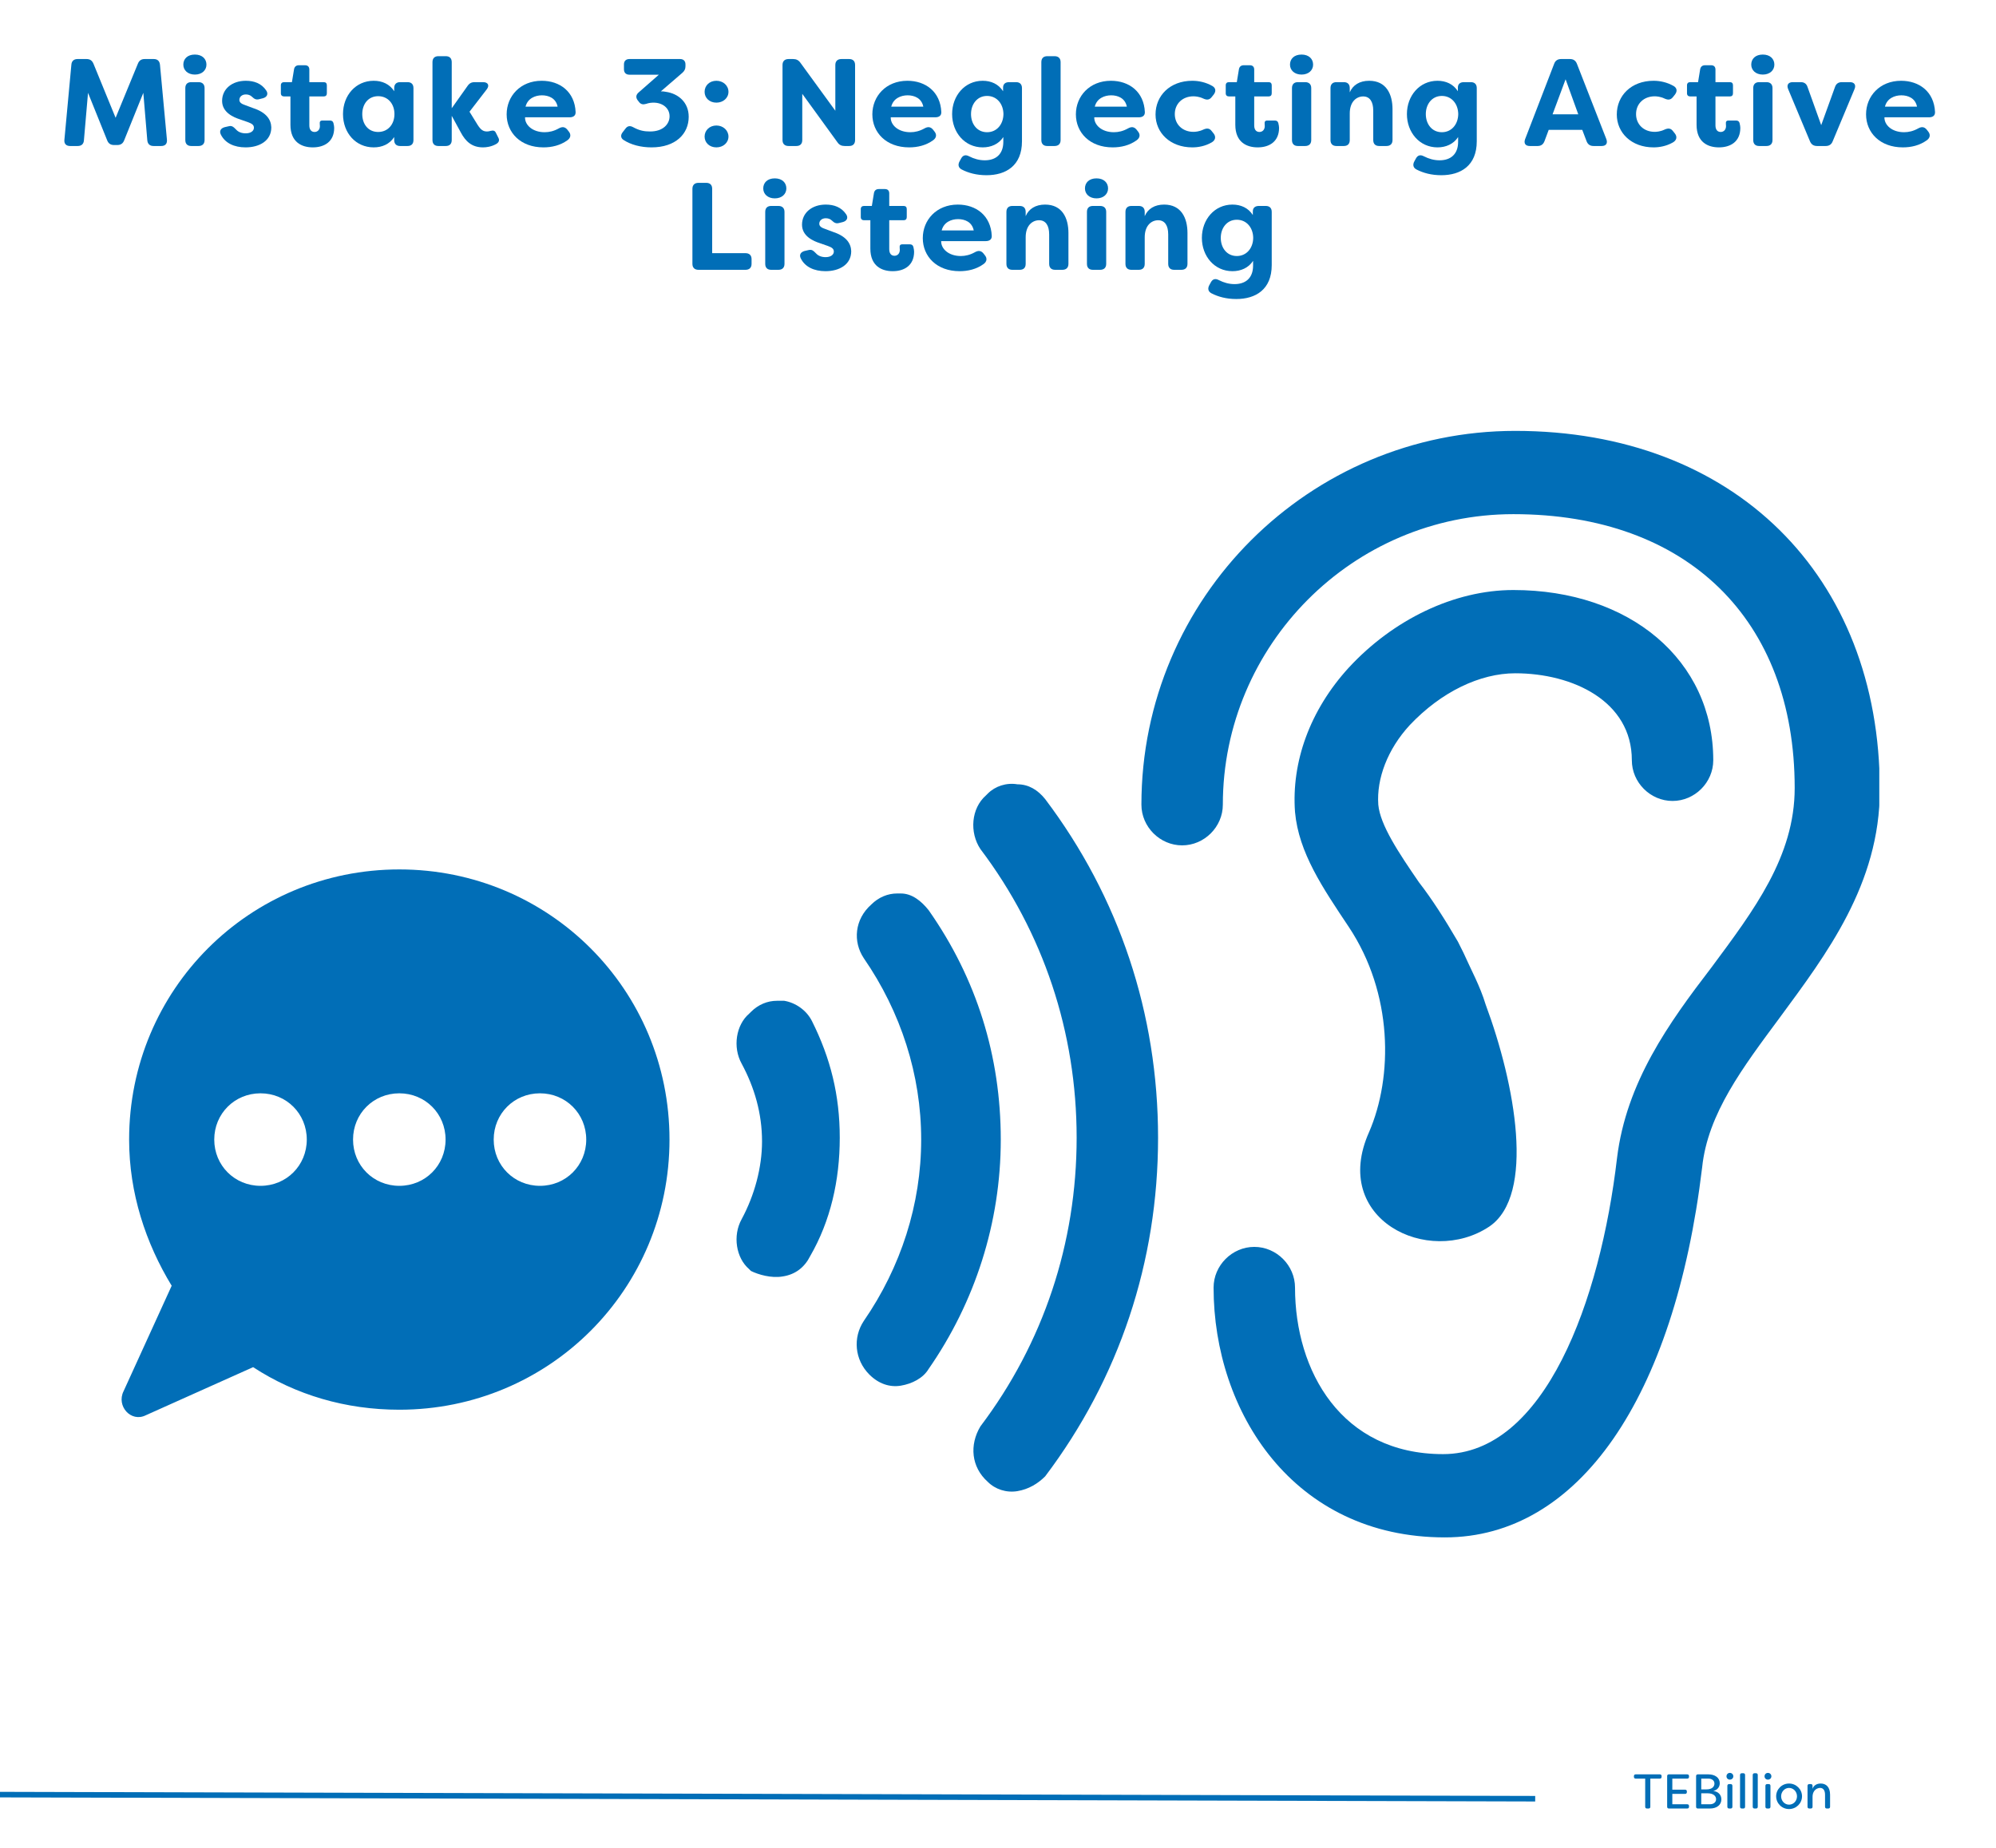
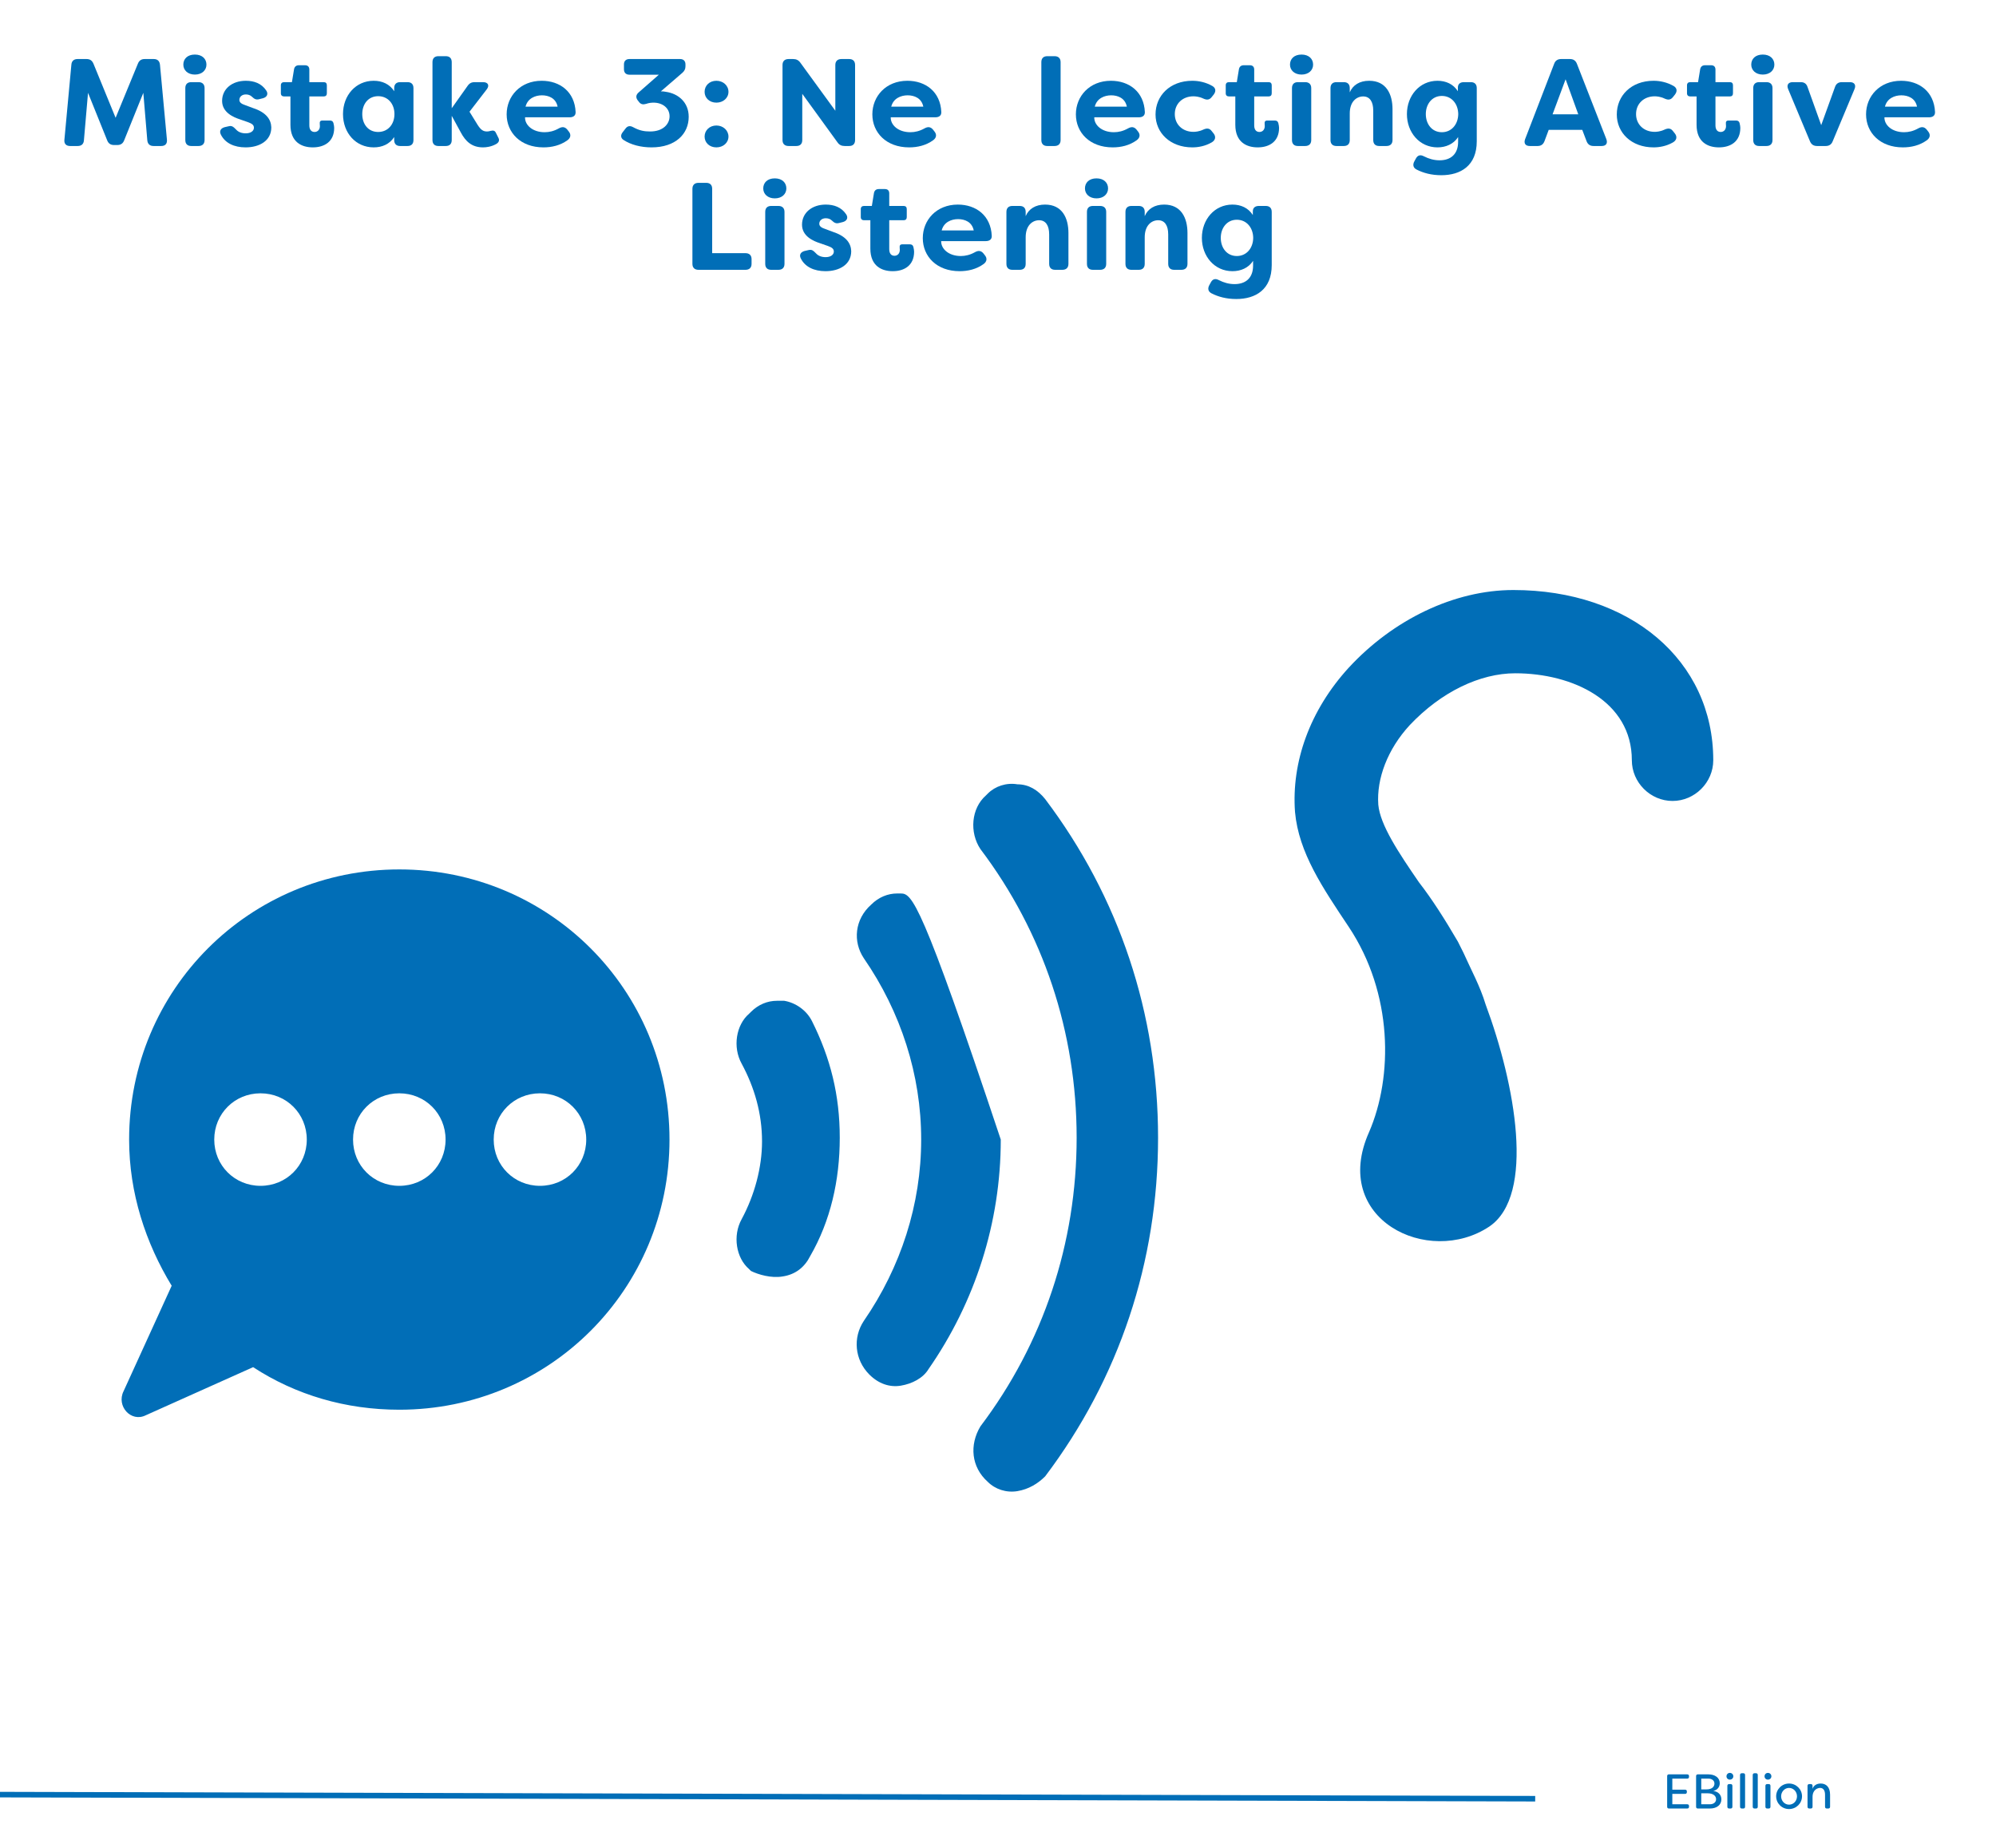
<svg xmlns="http://www.w3.org/2000/svg" width="1080" zoomAndPan="magnify" viewBox="0 0 810 750" height="1000" preserveAspectRatio="xMidYMid meet" version="1.0">
  <defs>
    <g />
    <clipPath id="02a53d6819">
-       <path d="M 488.043 137.719 L 659.793 137.719 L 659.793 309.469 L 488.043 309.469 Z M 488.043 137.719 " clip-rule="nonzero" />
-     </clipPath>
+       </clipPath>
    <clipPath id="c771c89ab4">
      <path d="M 463 174.887 L 762.641 174.887 L 762.641 624 L 463 624 Z M 463 174.887 " clip-rule="nonzero" />
    </clipPath>
  </defs>
  <rect x="-81" width="972" fill="#ffffff" y="-75" height="900" fill-opacity="1" />
  <rect x="-81" width="972" fill="#ffffff" y="-75" height="900" fill-opacity="1" />
  <g fill="#016eb7" fill-opacity="1">
    <g transform="translate(662.709, 734.034)">
      <g>
-         <path d="M 10.871 -13.863 L 1.07 -13.863 C 0.633 -13.863 0.355 -13.605 0.355 -13.152 L 0.355 -12.852 C 0.355 -12.398 0.633 -12.141 1.07 -12.141 L 4.93 -12.141 L 4.93 -0.715 C 4.93 -0.258 5.188 0 5.645 0 L 6.297 0 C 6.754 0 7.012 -0.258 7.012 -0.715 L 7.012 -12.141 L 10.871 -12.141 C 11.328 -12.141 11.586 -12.398 11.586 -12.852 L 11.586 -13.152 C 11.586 -13.605 11.328 -13.863 10.871 -13.863 Z M 10.871 -13.863 " />
-       </g>
+         </g>
    </g>
  </g>
  <g fill="#016eb7" fill-opacity="1">
    <g transform="translate(674.648, 734.034)">
      <g>
        <path d="M 10.062 -12.141 C 10.496 -12.141 10.773 -12.398 10.773 -12.852 L 10.773 -13.152 C 10.773 -13.605 10.496 -13.863 10.062 -13.863 L 2.613 -13.863 C 2.16 -13.863 1.902 -13.605 1.902 -13.152 L 1.902 -0.715 C 1.902 -0.258 2.16 0 2.613 0 L 10.062 0 C 10.496 0 10.773 -0.258 10.773 -0.715 L 10.773 -1.012 C 10.773 -1.465 10.496 -1.723 10.062 -1.723 L 4 -1.723 L 4 -5.941 L 9.191 -5.941 C 9.645 -5.941 9.902 -6.219 9.902 -6.676 L 9.902 -6.934 C 9.902 -7.387 9.645 -7.645 9.191 -7.645 L 4 -7.645 L 4 -12.141 Z M 10.062 -12.141 " />
      </g>
    </g>
  </g>
  <g fill="#016eb7" fill-opacity="1">
    <g transform="translate(686.39, 734.034)">
      <g>
        <path d="M 8.891 -7.109 C 10.695 -7.566 11.508 -8.852 11.508 -10.277 C 11.508 -12.516 9.547 -13.863 6.891 -13.863 L 2.613 -13.863 C 2.16 -13.863 1.902 -13.605 1.902 -13.152 L 1.902 -0.715 C 1.902 -0.258 2.16 0 2.613 0 L 7.527 0 C 10.297 0 12.16 -1.465 12.16 -3.703 C 12.16 -5.406 11.07 -6.871 8.891 -7.109 Z M 6.871 -12.141 C 8.199 -12.141 9.348 -11.445 9.348 -10.121 C 9.348 -8.934 8.457 -7.762 6.102 -7.762 L 4 -7.762 L 4 -12.141 Z M 7.508 -1.723 L 4 -1.723 L 4 -6.18 L 6.535 -6.18 C 8.992 -6.18 10.02 -5.012 10.02 -3.781 C 10.02 -2.535 8.973 -1.723 7.508 -1.723 Z M 7.508 -1.723 " />
      </g>
    </g>
  </g>
  <g fill="#016eb7" fill-opacity="1">
    <g transform="translate(699.439, 734.034)">
      <g>
        <path d="M 2.555 -11.723 C 3.348 -11.723 3.961 -12.32 3.961 -13.07 C 3.961 -13.844 3.367 -14.457 2.555 -14.457 C 1.762 -14.457 1.188 -13.844 1.188 -13.07 C 1.188 -12.32 1.762 -11.723 2.555 -11.723 Z M 2.277 0 L 2.871 0 C 3.328 0 3.586 -0.258 3.586 -0.715 L 3.586 -9.211 C 3.586 -9.664 3.328 -9.922 2.871 -9.922 L 2.277 -9.922 C 1.82 -9.922 1.543 -9.664 1.543 -9.211 L 1.543 -0.715 C 1.543 -0.258 1.82 0 2.277 0 Z M 2.277 0 " />
      </g>
    </g>
  </g>
  <g fill="#016eb7" fill-opacity="1">
    <g transform="translate(704.587, 734.034)">
      <g>
        <path d="M 2.277 0 L 2.871 0 C 3.328 0 3.586 -0.258 3.586 -0.715 L 3.586 -13.605 C 3.586 -14.062 3.328 -14.32 2.871 -14.32 L 2.277 -14.32 C 1.82 -14.32 1.543 -14.062 1.543 -13.605 L 1.543 -0.715 C 1.543 -0.258 1.82 0 2.277 0 Z M 2.277 0 " />
      </g>
    </g>
  </g>
  <g fill="#016eb7" fill-opacity="1">
    <g transform="translate(709.735, 734.034)">
      <g>
        <path d="M 2.277 0 L 2.871 0 C 3.328 0 3.586 -0.258 3.586 -0.715 L 3.586 -13.605 C 3.586 -14.062 3.328 -14.32 2.871 -14.32 L 2.277 -14.32 C 1.82 -14.32 1.543 -14.062 1.543 -13.605 L 1.543 -0.715 C 1.543 -0.258 1.82 0 2.277 0 Z M 2.277 0 " />
      </g>
    </g>
  </g>
  <g fill="#016eb7" fill-opacity="1">
    <g transform="translate(714.883, 734.034)">
      <g>
        <path d="M 2.555 -11.723 C 3.348 -11.723 3.961 -12.32 3.961 -13.07 C 3.961 -13.844 3.367 -14.457 2.555 -14.457 C 1.762 -14.457 1.188 -13.844 1.188 -13.07 C 1.188 -12.32 1.762 -11.723 2.555 -11.723 Z M 2.277 0 L 2.871 0 C 3.328 0 3.586 -0.258 3.586 -0.715 L 3.586 -9.211 C 3.586 -9.664 3.328 -9.922 2.871 -9.922 L 2.277 -9.922 C 1.82 -9.922 1.543 -9.664 1.543 -9.211 L 1.543 -0.715 C 1.543 -0.258 1.82 0 2.277 0 Z M 2.277 0 " />
      </g>
    </g>
  </g>
  <g fill="#016eb7" fill-opacity="1">
    <g transform="translate(720.031, 734.034)">
      <g>
        <path d="M 5.98 0.219 C 8.891 0.219 11.25 -2.098 11.25 -4.973 C 11.25 -7.805 8.891 -10.141 5.98 -10.141 C 3.09 -10.141 0.754 -7.824 0.754 -4.973 C 0.754 -2.078 3.09 0.219 5.98 0.219 Z M 5.98 -1.566 C 4.219 -1.566 2.773 -3.07 2.773 -4.953 C 2.773 -6.832 4.219 -8.359 5.98 -8.359 C 7.785 -8.359 9.211 -6.832 9.211 -4.953 C 9.211 -3.07 7.785 -1.566 5.98 -1.566 Z M 5.98 -1.566 " />
      </g>
    </g>
  </g>
  <g fill="#016eb7" fill-opacity="1">
    <g transform="translate(732.03, 734.034)">
      <g>
        <path d="M 2.219 0 L 2.812 0 C 3.27 0 3.523 -0.258 3.523 -0.715 L 3.523 -4.652 C 3.523 -7.664 5.586 -8.359 6.613 -8.359 C 7.664 -8.359 8.594 -7.625 8.594 -5.586 L 8.594 -0.715 C 8.594 -0.258 8.852 0 9.309 0 L 9.902 0 C 10.359 0 10.637 -0.258 10.637 -0.715 L 10.637 -5.605 C 10.637 -8.715 9.031 -10.141 6.832 -10.141 C 5.227 -10.141 3.961 -9.367 3.523 -7.98 L 3.523 -9.211 C 3.523 -9.664 3.27 -9.922 2.812 -9.922 L 2.219 -9.922 C 1.762 -9.922 1.484 -9.664 1.484 -9.211 L 1.484 -0.715 C 1.484 -0.258 1.762 0 2.219 0 Z M 2.219 0 " />
      </g>
    </g>
  </g>
  <path stroke-linecap="butt" transform="matrix(0.75, 0.002, -0.002, 0.75, -34.459, 727.176)" fill="none" stroke-linejoin="miter" d="M 0.001 1.499 L 876.617 1.501 " stroke="#016eb7" stroke-width="3" stroke-opacity="1" stroke-miterlimit="4" />
  <g clip-path="url(#02a53d6819)">
    <path fill="#ffffff" d="M 657.574 156.223 L 645.078 156.223 C 645.074 155.211 644.688 154.203 643.918 153.43 C 643.172 152.688 642.199 152.309 641.223 152.281 L 641.223 139.875 C 641.223 139.074 640.742 138.352 640 138.043 C 639.27 137.734 638.406 137.898 637.84 138.465 L 624.359 151.805 C 623.98 152.18 623.766 152.691 623.77 153.223 L 623.801 167.934 L 617.645 174.086 C 603.887 161.727 585.715 154.191 565.809 154.191 C 522.992 154.191 488.156 189.023 488.156 231.84 C 488.156 274.66 522.992 309.492 565.809 309.492 C 608.621 309.492 643.457 274.656 643.457 231.84 C 643.457 211.785 635.812 193.48 623.285 179.688 L 629.438 173.535 L 644.133 173.504 C 644.656 173.504 645.156 173.297 645.527 172.93 L 658.969 159.625 C 659.543 159.059 659.719 158.199 659.41 157.457 C 659.105 156.711 658.379 156.223 657.574 156.223 Z M 629.547 231.84 C 629.547 266.988 600.953 295.582 565.809 295.582 C 530.66 295.582 502.066 266.988 502.066 231.84 C 502.066 196.695 530.66 168.102 565.809 168.102 C 581.879 168.102 596.57 174.094 607.793 183.941 L 595.828 195.91 C 587.691 189.102 577.223 184.992 565.809 184.992 C 539.977 184.992 518.957 206.008 518.957 231.84 C 518.957 257.672 539.977 278.688 565.809 278.688 C 591.637 278.688 612.656 257.672 612.656 231.84 C 612.656 220.277 608.438 209.688 601.469 201.508 L 613.434 189.543 C 623.449 200.805 629.547 215.621 629.547 231.84 Z M 565.809 249.875 C 575.75 249.875 583.84 241.785 583.84 231.84 C 583.84 228.23 582.766 224.875 580.93 222.051 L 593.004 209.98 C 597.828 215.969 600.73 223.57 600.73 231.84 C 600.73 251.098 585.066 266.766 565.809 266.766 C 546.547 266.766 530.883 251.098 530.883 231.84 C 530.883 212.582 546.547 196.914 565.809 196.914 C 573.934 196.914 581.402 199.73 587.34 204.398 L 575.242 216.5 C 572.492 214.805 569.27 213.809 565.809 213.809 C 555.863 213.809 547.773 221.898 547.773 231.84 C 547.773 241.785 555.863 249.875 565.809 249.875 Z M 565.809 249.875 " fill-opacity="1" fill-rule="nonzero" />
  </g>
  <g clip-path="url(#c771c89ab4)">
-     <path fill="#016eb7" d="M 614.902 174.887 C 531.543 174.887 463.199 242.48 463.199 326.594 C 463.199 335.605 470.711 343.113 479.723 343.113 C 488.734 343.113 496.242 335.605 496.242 326.594 C 496.242 262.004 548.816 208.684 614.152 208.684 C 684.746 208.684 728.305 251.492 728.305 319.832 C 728.305 347.621 711.785 369.398 694.512 392.68 C 677.238 415.211 659.965 439.242 656.207 470.035 C 649.449 527.863 626.918 590.195 585.613 590.195 C 544.309 590.195 525.535 556.402 525.535 522.605 C 525.535 513.594 518.023 506.082 509.012 506.082 C 500 506.082 492.488 513.594 492.488 522.605 C 492.488 572.922 524.781 623.992 586.363 623.992 C 640.438 623.992 679.488 567.664 690.754 473.789 C 693.008 452.012 707.277 433.234 722.297 412.957 C 741.074 387.426 762.852 358.887 762.852 320.586 C 762.852 233.469 703.523 174.887 614.902 174.887 Z M 614.902 174.887 " fill-opacity="1" fill-rule="nonzero" />
-   </g>
+     </g>
  <path fill="#016eb7" d="M 614.902 273.27 C 638.184 273.27 662.219 284.535 662.219 308.566 C 662.219 317.582 669.727 325.09 678.738 325.09 C 687.75 325.09 695.262 317.582 695.262 308.566 C 695.262 268.012 661.465 239.477 614.152 239.477 C 590.121 239.477 565.336 251.492 547.312 271.02 C 531.543 288.289 524.031 309.32 525.535 329.598 C 527.035 346.117 536.797 360.387 547.312 376.16 C 565.336 403.195 565.336 436.992 555.574 459.52 C 539.801 494.816 579.605 514.344 604.391 497.82 C 623.164 485.055 614.902 439.996 602.887 407.699 C 600.633 400.191 596.879 393.434 593.875 386.672 C 593.125 385.172 592.375 383.668 591.621 382.168 C 586.363 373.156 581.109 364.895 575.852 358.133 C 567.59 346.117 560.078 334.852 559.328 326.594 C 558.578 316.078 563.082 304.062 572.098 294.301 C 584.863 280.781 600.633 273.27 614.902 273.27 Z M 614.902 273.27 " fill-opacity="1" fill-rule="nonzero" />
  <path fill="#016eb7" d="M 317.504 518.098 C 322.762 517.348 326.516 514.344 328.77 509.84 C 337.031 495.57 340.785 479.047 340.785 461.773 C 340.785 444.5 337.031 429.48 329.52 414.461 C 327.266 409.953 322.762 406.949 318.254 406.199 C 317.504 406.199 316.754 406.199 315.25 406.199 C 311.496 406.199 307.742 407.699 304.738 410.707 L 303.984 411.457 C 298.73 415.961 297.227 424.973 300.98 431.734 C 306.238 441.496 309.242 452.012 309.242 463.277 C 309.242 473.789 306.238 485.055 300.98 494.816 C 297.227 501.578 298.73 510.59 303.984 515.094 L 304.738 515.848 C 307.742 517.348 312.996 518.852 317.504 518.098 Z M 317.504 518.098 " fill-opacity="1" fill-rule="nonzero" />
-   <path fill="#016eb7" d="M 376.832 555.648 C 395.609 528.613 406.125 496.32 406.125 462.523 C 406.125 428.73 396.359 397.188 376.832 369.398 C 373.828 365.645 370.074 362.641 365.57 362.641 C 364.816 362.641 364.066 362.641 364.066 362.641 C 360.312 362.641 356.555 364.145 353.551 367.148 C 346.793 373.156 346.043 382.168 350.547 388.926 C 365.57 410.707 373.828 436.238 373.828 462.523 C 373.828 488.809 365.57 514.344 350.547 536.125 C 346.043 542.883 346.793 551.895 352.801 557.902 C 356.555 561.656 361.062 563.16 365.57 562.41 C 370.074 561.656 374.582 559.406 376.832 555.648 Z M 376.832 555.648 " fill-opacity="1" fill-rule="nonzero" />
+   <path fill="#016eb7" d="M 376.832 555.648 C 395.609 528.613 406.125 496.32 406.125 462.523 C 373.828 365.645 370.074 362.641 365.57 362.641 C 364.816 362.641 364.066 362.641 364.066 362.641 C 360.312 362.641 356.555 364.145 353.551 367.148 C 346.793 373.156 346.043 382.168 350.547 388.926 C 365.57 410.707 373.828 436.238 373.828 462.523 C 373.828 488.809 365.57 514.344 350.547 536.125 C 346.043 542.883 346.793 551.895 352.801 557.902 C 356.555 561.656 361.062 563.16 365.57 562.41 C 370.074 561.656 374.582 559.406 376.832 555.648 Z M 376.832 555.648 " fill-opacity="1" fill-rule="nonzero" />
  <path fill="#016eb7" d="M 400.867 601.461 C 403.871 604.465 408.375 605.969 412.883 605.215 C 417.387 604.465 421.145 602.211 424.148 599.207 C 454.188 559.406 469.957 512.09 469.957 461.773 C 469.957 411.457 454.188 364.145 424.148 324.34 C 421.145 320.586 417.387 318.332 412.883 318.332 C 408.375 317.582 403.871 319.082 400.867 322.086 L 400.113 322.836 C 394.105 328.094 393.355 337.855 397.863 344.617 C 423.395 378.41 436.914 418.965 436.914 461.773 C 436.914 504.582 423.395 545.137 397.863 578.93 C 393.355 586.441 394.105 595.453 400.867 601.461 Z M 400.867 601.461 " fill-opacity="1" fill-rule="nonzero" />
  <path fill="#016eb7" d="M 59.156 574.426 L 102.715 554.898 C 119.988 566.164 140.266 572.172 162.047 572.172 C 222.879 572.172 271.691 523.355 271.691 462.523 C 271.691 401.691 222.879 352.879 162.047 352.879 C 101.215 352.879 52.398 401.691 52.398 462.523 C 52.398 484.305 59.156 504.582 69.672 521.855 L 50.145 564.66 C 47.141 570.668 53.148 577.43 59.156 574.426 Z M 200.348 462.523 C 200.348 452.012 208.609 443.75 219.121 443.75 C 229.637 443.75 237.898 452.012 237.898 462.523 C 237.898 473.039 229.637 481.301 219.121 481.301 C 208.609 481.301 200.348 473.039 200.348 462.523 Z M 143.27 462.523 C 143.27 452.012 151.531 443.75 162.047 443.75 C 172.559 443.75 180.82 452.012 180.82 462.523 C 180.82 473.039 172.559 481.301 162.047 481.301 C 151.531 481.301 143.27 473.039 143.27 462.523 Z M 86.945 462.523 C 86.945 452.012 95.207 443.75 105.719 443.75 C 116.234 443.75 124.496 452.012 124.496 462.523 C 124.496 473.039 116.234 481.301 105.719 481.301 C 95.207 481.301 86.945 473.039 86.945 462.523 Z M 86.945 462.523 " fill-opacity="1" fill-rule="nonzero" />
  <g fill="#016eb7" fill-opacity="1">
    <g transform="translate(23.416, 59.262)">
      <g>
        <path d="M 5.043 0 L 8.121 0 C 9.633 0 10.539 -0.809 10.641 -2.32 L 12.305 -21.586 L 20.07 -2.32 C 20.574 -1.008 21.484 -0.402 22.844 -0.402 L 24.207 -0.402 C 25.566 -0.402 26.477 -1.008 26.98 -2.32 L 34.746 -21.586 L 36.359 -2.32 C 36.512 -0.809 37.367 0 38.934 0 L 42.008 0 C 43.621 0 44.48 -0.906 44.328 -2.57 L 41.504 -32.98 C 41.352 -34.492 40.496 -35.301 38.98 -35.301 L 35.301 -35.301 C 33.938 -35.301 33.031 -34.695 32.527 -33.383 L 23.5 -11.449 L 14.523 -33.383 C 13.969 -34.695 13.113 -35.301 11.699 -35.301 L 8.07 -35.301 C 6.555 -35.301 5.648 -34.492 5.547 -32.98 L 2.723 -2.57 C 2.523 -0.906 3.43 0 5.043 0 Z M 5.043 0 " />
      </g>
    </g>
  </g>
  <g fill="#016eb7" fill-opacity="1">
    <g transform="translate(71.976, 59.262)">
      <g>
        <path d="M 7.109 -28.996 C 9.984 -28.996 11.801 -30.762 11.801 -33.031 C 11.801 -35.352 10.086 -37.117 7.109 -37.117 C 4.086 -37.117 2.422 -35.352 2.422 -33.031 C 2.422 -30.762 4.234 -28.996 7.109 -28.996 Z M 5.648 0 L 8.574 0 C 10.137 0 11.043 -0.855 11.043 -2.422 L 11.043 -23.5 C 11.043 -25.062 10.137 -25.922 8.574 -25.922 L 5.648 -25.922 C 4.086 -25.922 3.227 -25.062 3.227 -23.5 L 3.227 -2.422 C 3.227 -0.855 4.086 0 5.648 0 Z M 5.648 0 " />
      </g>
    </g>
  </g>
  <g fill="#016eb7" fill-opacity="1">
    <g transform="translate(87.709, 59.262)">
      <g>
        <path d="M 11.953 0.555 C 17.551 0.555 22.391 -2.117 22.391 -7.566 C 22.289 -10.742 20.375 -13.617 15.027 -15.383 L 11.801 -16.59 C 10.438 -17.047 9.43 -17.602 9.43 -18.711 C 9.43 -19.918 10.438 -20.93 12.055 -20.93 C 12.961 -20.93 13.867 -20.676 14.574 -19.969 C 15.48 -19.113 16.188 -18.66 17.5 -19.012 L 18.91 -19.363 C 20.574 -19.77 21.332 -21.078 20.324 -22.543 C 18.406 -25.418 15.383 -26.477 12.055 -26.477 C 6.453 -26.477 2.422 -23.148 2.422 -18.305 C 2.422 -13.617 7.059 -11.648 9.734 -10.793 L 12.91 -9.684 C 14.574 -9.078 15.332 -8.523 15.332 -7.414 C 15.332 -6.051 13.969 -5.145 12.004 -5.145 C 10.387 -5.145 9.027 -5.648 8.121 -6.656 C 7.059 -7.715 6.453 -8.371 5.094 -8.02 L 3.531 -7.664 C 1.965 -7.262 1.16 -6.152 1.918 -4.641 C 3.633 -1.16 7.363 0.555 11.953 0.555 Z M 11.953 0.555 " />
      </g>
    </g>
  </g>
  <g fill="#016eb7" fill-opacity="1">
    <g transform="translate(113.074, 59.262)">
      <g>
        <path d="M 13.867 0.555 C 18.559 0.555 22.543 -1.766 22.543 -7.363 C 22.543 -7.766 22.441 -8.574 22.238 -9.328 C 22.039 -10.086 21.484 -10.34 20.828 -10.34 L 17.75 -10.34 C 16.895 -10.34 16.59 -9.883 16.691 -8.977 C 16.742 -8.625 16.742 -8.32 16.742 -8.07 C 16.742 -6.707 15.887 -5.699 14.574 -5.699 C 13.414 -5.699 12.457 -6.453 12.457 -8.371 L 12.457 -20.121 L 18.305 -20.121 C 19.113 -20.121 19.566 -20.574 19.566 -21.383 L 19.566 -24.66 C 19.566 -25.469 19.113 -25.922 18.305 -25.922 L 12.457 -25.922 L 12.457 -31.016 C 12.457 -32.125 11.852 -32.781 10.691 -32.781 L 8.219 -32.781 C 7.16 -32.781 6.453 -32.227 6.254 -31.164 L 5.395 -25.922 L 2.219 -25.922 C 1.41 -25.922 0.906 -25.469 0.906 -24.66 L 0.906 -21.383 C 0.906 -20.574 1.41 -20.121 2.219 -20.121 L 4.789 -20.121 L 4.789 -8.625 C 4.789 -1.461 9.48 0.555 13.867 0.555 Z M 13.867 0.555 " />
      </g>
    </g>
  </g>
  <g fill="#016eb7" fill-opacity="1">
    <g transform="translate(137.631, 59.262)">
      <g>
        <path d="M 14.02 0.555 C 17.449 0.555 20.473 -0.758 22.34 -3.633 L 22.34 -2.422 C 22.34 -0.855 23.199 0 24.762 0 L 27.738 0 C 29.301 0 30.156 -0.855 30.156 -2.422 L 30.156 -23.5 C 30.156 -25.062 29.301 -25.922 27.738 -25.922 L 24.762 -25.922 C 23.199 -25.922 22.34 -25.062 22.34 -23.5 L 22.34 -22.238 C 20.473 -25.164 17.449 -26.477 14.02 -26.477 C 6.758 -26.477 1.562 -20.574 1.562 -12.961 C 1.562 -5.297 6.758 0.555 14.02 0.555 Z M 15.836 -5.699 C 11.75 -5.699 9.379 -8.926 9.379 -12.961 C 9.379 -16.945 11.75 -20.223 15.836 -20.223 C 19.82 -20.223 22.441 -17.098 22.441 -12.961 C 22.441 -8.824 19.82 -5.699 15.836 -5.699 Z M 15.836 -5.699 " />
      </g>
    </g>
  </g>
  <g fill="#016eb7" fill-opacity="1">
    <g transform="translate(172.425, 59.262)">
      <g>
        <path d="M 23.602 0.555 C 24.914 0.555 26.879 0.301 28.746 -0.707 C 30.055 -1.363 30.309 -2.32 29.906 -3.176 L 28.797 -5.395 C 28.391 -6.254 27.738 -6.406 26.727 -6.152 C 26.121 -5.949 25.52 -5.898 25.215 -5.898 C 23.602 -5.898 22.695 -6.605 21.434 -8.523 L 18.105 -13.918 L 25.062 -22.945 C 26.324 -24.559 25.668 -25.922 23.602 -25.922 L 20.223 -25.922 C 18.91 -25.922 18.055 -25.469 17.297 -24.359 L 10.895 -15.332 L 10.895 -34.039 C 10.895 -35.605 10.035 -36.461 8.473 -36.461 L 5.496 -36.461 C 3.934 -36.461 3.078 -35.605 3.078 -34.039 L 3.078 -2.422 C 3.078 -0.855 3.934 0 5.496 0 L 8.473 0 C 10.035 0 10.895 -0.855 10.895 -2.422 L 10.895 -12.254 L 14.523 -5.598 C 16.492 -1.867 19.062 0.555 23.602 0.555 Z M 23.602 0.555 " />
      </g>
    </g>
  </g>
  <g fill="#016eb7" fill-opacity="1">
    <g transform="translate(204.093, 59.262)">
      <g>
        <path d="M 16.441 0.555 C 19.77 0.555 23.25 -0.203 26.223 -2.371 C 27.586 -3.379 27.688 -4.742 26.676 -5.949 L 26.121 -6.656 C 25.164 -7.816 24.055 -7.918 22.695 -7.16 C 20.727 -6.051 18.809 -5.598 16.945 -5.598 C 11.953 -5.598 8.875 -8.574 8.977 -11.648 L 27.031 -11.648 C 28.543 -11.648 29.551 -12.305 29.5 -13.766 C 29.148 -22.039 23.098 -26.477 15.734 -26.477 C 7.012 -26.477 1.512 -20.172 1.512 -12.859 C 1.512 -5.445 7.16 0.555 16.441 0.555 Z M 9.18 -15.984 C 10.035 -19.363 13.113 -20.574 15.836 -20.574 C 18.508 -20.574 21.484 -19.465 22.188 -15.984 Z M 9.18 -15.984 " />
      </g>
    </g>
  </g>
  <g fill="#016eb7" fill-opacity="1">
    <g transform="translate(236.416, 59.262)">
      <g />
    </g>
  </g>
  <g fill="#016eb7" fill-opacity="1">
    <g transform="translate(250.132, 59.262)">
      <g>
        <path d="M 14.273 0.555 C 24.055 0.555 29.352 -4.941 29.352 -11.852 C 29.352 -17.801 25.062 -21.281 20.121 -21.988 C 19.465 -22.141 18.762 -22.188 18.055 -22.188 L 26.777 -29.703 C 27.637 -30.461 28.039 -31.266 28.039 -32.375 L 28.039 -33.133 C 28.039 -34.492 27.23 -35.301 25.871 -35.301 L 5.297 -35.301 C 3.883 -35.301 3.078 -34.492 3.078 -33.133 L 3.078 -31.164 C 3.078 -29.754 3.883 -28.945 5.297 -28.945 L 17.246 -28.945 L 9.027 -21.734 C 7.969 -20.828 7.816 -19.77 8.574 -18.66 L 9.129 -17.953 C 9.883 -16.895 10.793 -16.742 12.055 -17.098 C 13.164 -17.5 14.273 -17.602 15.078 -17.602 C 18.711 -17.602 21.586 -15.43 21.586 -12.055 C 21.586 -8.977 19.012 -5.898 13.719 -5.898 C 11.398 -5.898 9.43 -6.203 6.758 -7.664 C 5.547 -8.32 4.539 -8.168 3.73 -7.109 L 2.523 -5.547 C 1.664 -4.438 1.715 -3.277 2.875 -2.473 C 5.898 -0.504 9.883 0.555 14.273 0.555 Z M 14.273 0.555 " />
      </g>
    </g>
  </g>
  <g fill="#016eb7" fill-opacity="1">
    <g transform="translate(283.111, 59.262)">
      <g>
        <path d="M 7.613 -17.602 C 10.34 -17.602 12.508 -19.465 12.508 -21.988 C 12.508 -24.559 10.34 -26.477 7.613 -26.477 C 4.84 -26.477 2.824 -24.559 2.824 -21.988 C 2.824 -19.465 4.84 -17.602 7.613 -17.602 Z M 7.613 0.555 C 10.34 0.555 12.508 -1.312 12.508 -3.832 C 12.508 -6.355 10.34 -8.32 7.613 -8.32 C 4.84 -8.32 2.824 -6.355 2.824 -3.832 C 2.824 -1.312 4.84 0.555 7.613 0.555 Z M 7.613 0.555 " />
      </g>
    </g>
  </g>
  <g fill="#016eb7" fill-opacity="1">
    <g transform="translate(299.903, 59.262)">
      <g />
    </g>
  </g>
  <g fill="#016eb7" fill-opacity="1">
    <g transform="translate(313.619, 59.262)">
      <g>
        <path d="M 6.406 0 L 9.531 0 C 11.094 0 11.953 -0.855 11.953 -2.422 L 11.953 -21.18 L 26.223 -1.512 C 26.93 -0.453 27.887 0 29.148 0 L 30.965 0 C 32.527 0 33.383 -0.855 33.383 -2.422 L 33.383 -32.879 C 33.383 -34.445 32.527 -35.301 30.965 -35.301 L 27.836 -35.301 C 26.273 -35.301 25.367 -34.445 25.367 -32.879 L 25.367 -14.32 L 11.195 -33.789 C 10.438 -34.848 9.531 -35.301 8.219 -35.301 L 6.406 -35.301 C 4.84 -35.301 3.934 -34.445 3.934 -32.879 L 3.934 -2.422 C 3.934 -0.855 4.84 0 6.406 0 Z M 6.406 0 " />
      </g>
    </g>
  </g>
  <g fill="#016eb7" fill-opacity="1">
    <g transform="translate(352.498, 59.262)">
      <g>
        <path d="M 16.441 0.555 C 19.77 0.555 23.25 -0.203 26.223 -2.371 C 27.586 -3.379 27.688 -4.742 26.676 -5.949 L 26.121 -6.656 C 25.164 -7.816 24.055 -7.918 22.695 -7.16 C 20.727 -6.051 18.809 -5.598 16.945 -5.598 C 11.953 -5.598 8.875 -8.574 8.977 -11.648 L 27.031 -11.648 C 28.543 -11.648 29.551 -12.305 29.5 -13.766 C 29.148 -22.039 23.098 -26.477 15.734 -26.477 C 7.012 -26.477 1.512 -20.172 1.512 -12.859 C 1.512 -5.445 7.16 0.555 16.441 0.555 Z M 9.18 -15.984 C 10.035 -19.363 13.113 -20.574 15.836 -20.574 C 18.508 -20.574 21.484 -19.465 22.188 -15.984 Z M 9.18 -15.984 " />
      </g>
    </g>
  </g>
  <g fill="#016eb7" fill-opacity="1">
    <g transform="translate(384.821, 59.262)">
      <g>
-         <path d="M 15.531 11.852 C 23.348 11.852 29.906 8.02 29.906 -1.918 L 29.906 -23.5 C 29.906 -25.062 29.047 -25.922 27.484 -25.922 L 24.711 -25.922 C 23.148 -25.922 22.238 -25.164 22.238 -23.703 L 22.238 -22.238 C 20.375 -25.164 17.348 -26.477 13.969 -26.477 C 6.656 -26.477 1.562 -20.375 1.562 -12.961 C 1.562 -5.547 6.656 0.555 13.969 0.555 C 17.348 0.555 20.473 -0.758 22.34 -3.633 L 22.34 -1.715 C 22.34 3.43 19.215 5.801 14.828 5.801 C 12.559 5.801 10.438 5.195 8.473 4.188 C 7.059 3.43 5.949 3.68 5.195 5.094 L 4.59 6.203 C 3.832 7.566 4.086 8.824 5.445 9.531 C 8.168 10.941 11.496 11.852 15.531 11.852 Z M 15.734 -5.598 C 11.699 -5.598 9.23 -8.926 9.23 -12.961 C 9.23 -16.945 11.699 -20.324 15.734 -20.324 C 19.719 -20.324 22.34 -17.098 22.391 -12.961 C 22.34 -8.824 19.719 -5.598 15.734 -5.598 Z M 15.734 -5.598 " />
-       </g>
+         </g>
    </g>
  </g>
  <g fill="#016eb7" fill-opacity="1">
    <g transform="translate(419.363, 59.262)">
      <g>
        <path d="M 5.648 0 L 8.574 0 C 10.137 0 11.043 -0.855 11.043 -2.422 L 11.043 -34.039 C 11.043 -35.605 10.137 -36.461 8.574 -36.461 L 5.648 -36.461 C 4.086 -36.461 3.227 -35.605 3.227 -34.039 L 3.227 -2.422 C 3.227 -0.855 4.086 0 5.648 0 Z M 5.648 0 " />
      </g>
    </g>
  </g>
  <g fill="#016eb7" fill-opacity="1">
    <g transform="translate(435.096, 59.262)">
      <g>
        <path d="M 16.441 0.555 C 19.77 0.555 23.25 -0.203 26.223 -2.371 C 27.586 -3.379 27.688 -4.742 26.676 -5.949 L 26.121 -6.656 C 25.164 -7.816 24.055 -7.918 22.695 -7.16 C 20.727 -6.051 18.809 -5.598 16.945 -5.598 C 11.953 -5.598 8.875 -8.574 8.977 -11.648 L 27.031 -11.648 C 28.543 -11.648 29.551 -12.305 29.5 -13.766 C 29.148 -22.039 23.098 -26.477 15.734 -26.477 C 7.012 -26.477 1.512 -20.172 1.512 -12.859 C 1.512 -5.445 7.16 0.555 16.441 0.555 Z M 9.18 -15.984 C 10.035 -19.363 13.113 -20.574 15.836 -20.574 C 18.508 -20.574 21.484 -19.465 22.188 -15.984 Z M 9.18 -15.984 " />
      </g>
    </g>
  </g>
  <g fill="#016eb7" fill-opacity="1">
    <g transform="translate(467.419, 59.262)">
      <g>
        <path d="M 16.441 0.555 C 18.809 0.555 21.633 0.051 24.207 -1.41 C 25.871 -2.32 26.074 -3.781 25.113 -5.043 L 24.309 -6.051 C 23.398 -7.262 22.34 -7.312 20.879 -6.656 C 19.215 -5.852 17.602 -5.75 16.895 -5.75 C 12.508 -5.75 9.328 -8.723 9.328 -12.961 C 9.328 -17.195 12.508 -20.172 16.895 -20.172 C 17.602 -20.172 19.215 -20.07 20.879 -19.266 C 22.34 -18.609 23.348 -18.66 24.309 -19.871 L 25.113 -20.879 C 26.074 -22.141 26.023 -23.449 24.66 -24.309 C 21.887 -25.922 18.91 -26.477 16.441 -26.477 C 7.312 -26.477 1.512 -20.375 1.512 -12.809 C 1.512 -5.395 7.414 0.555 16.441 0.555 Z M 16.441 0.555 " />
      </g>
    </g>
  </g>
  <g fill="#016eb7" fill-opacity="1">
    <g transform="translate(496.515, 59.262)">
      <g>
        <path d="M 13.867 0.555 C 18.559 0.555 22.543 -1.766 22.543 -7.363 C 22.543 -7.766 22.441 -8.574 22.238 -9.328 C 22.039 -10.086 21.484 -10.34 20.828 -10.34 L 17.75 -10.34 C 16.895 -10.34 16.59 -9.883 16.691 -8.977 C 16.742 -8.625 16.742 -8.32 16.742 -8.07 C 16.742 -6.707 15.887 -5.699 14.574 -5.699 C 13.414 -5.699 12.457 -6.453 12.457 -8.371 L 12.457 -20.121 L 18.305 -20.121 C 19.113 -20.121 19.566 -20.574 19.566 -21.383 L 19.566 -24.66 C 19.566 -25.469 19.113 -25.922 18.305 -25.922 L 12.457 -25.922 L 12.457 -31.016 C 12.457 -32.125 11.852 -32.781 10.691 -32.781 L 8.219 -32.781 C 7.16 -32.781 6.453 -32.227 6.254 -31.164 L 5.395 -25.922 L 2.219 -25.922 C 1.41 -25.922 0.906 -25.469 0.906 -24.66 L 0.906 -21.383 C 0.906 -20.574 1.41 -20.121 2.219 -20.121 L 4.789 -20.121 L 4.789 -8.625 C 4.789 -1.461 9.48 0.555 13.867 0.555 Z M 13.867 0.555 " />
      </g>
    </g>
  </g>
  <g fill="#016eb7" fill-opacity="1">
    <g transform="translate(521.073, 59.262)">
      <g>
        <path d="M 7.109 -28.996 C 9.984 -28.996 11.801 -30.762 11.801 -33.031 C 11.801 -35.352 10.086 -37.117 7.109 -37.117 C 4.086 -37.117 2.422 -35.352 2.422 -33.031 C 2.422 -30.762 4.234 -28.996 7.109 -28.996 Z M 5.648 0 L 8.574 0 C 10.137 0 11.043 -0.855 11.043 -2.422 L 11.043 -23.5 C 11.043 -25.062 10.137 -25.922 8.574 -25.922 L 5.648 -25.922 C 4.086 -25.922 3.227 -25.062 3.227 -23.5 L 3.227 -2.422 C 3.227 -0.855 4.086 0 5.648 0 Z M 5.648 0 " />
      </g>
    </g>
  </g>
  <g fill="#016eb7" fill-opacity="1">
    <g transform="translate(536.806, 59.262)">
      <g>
        <path d="M 5.547 0 L 8.523 0 C 10.086 0 10.941 -0.855 10.941 -2.422 L 10.941 -13.211 C 10.941 -18.055 13.719 -20.121 16.391 -20.121 C 19.062 -20.121 20.473 -18.004 20.473 -14.371 L 20.473 -2.422 C 20.473 -0.855 21.332 0 22.895 0 L 25.82 0 C 27.383 0 28.293 -0.855 28.293 -2.422 L 28.293 -14.926 C 28.293 -21.031 25.77 -26.477 18.809 -26.477 C 14.977 -26.477 12.203 -24.762 10.941 -21.785 L 10.941 -23.5 C 10.941 -25.062 10.086 -25.922 8.523 -25.922 L 5.547 -25.922 C 3.984 -25.922 3.125 -25.062 3.125 -23.5 L 3.125 -2.422 C 3.125 -0.855 3.984 0 5.547 0 Z M 5.547 0 " />
      </g>
    </g>
  </g>
  <g fill="#016eb7" fill-opacity="1">
    <g transform="translate(569.382, 59.262)">
      <g>
        <path d="M 15.531 11.852 C 23.348 11.852 29.906 8.02 29.906 -1.918 L 29.906 -23.5 C 29.906 -25.062 29.047 -25.922 27.484 -25.922 L 24.711 -25.922 C 23.148 -25.922 22.238 -25.164 22.238 -23.703 L 22.238 -22.238 C 20.375 -25.164 17.348 -26.477 13.969 -26.477 C 6.656 -26.477 1.562 -20.375 1.562 -12.961 C 1.562 -5.547 6.656 0.555 13.969 0.555 C 17.348 0.555 20.473 -0.758 22.34 -3.633 L 22.34 -1.715 C 22.34 3.43 19.215 5.801 14.828 5.801 C 12.559 5.801 10.438 5.195 8.473 4.188 C 7.059 3.43 5.949 3.68 5.195 5.094 L 4.59 6.203 C 3.832 7.566 4.086 8.824 5.445 9.531 C 8.168 10.941 11.496 11.852 15.531 11.852 Z M 15.734 -5.598 C 11.699 -5.598 9.23 -8.926 9.23 -12.961 C 9.23 -16.945 11.699 -20.324 15.734 -20.324 C 19.719 -20.324 22.34 -17.098 22.391 -12.961 C 22.34 -8.824 19.719 -5.598 15.734 -5.598 Z M 15.734 -5.598 " />
      </g>
    </g>
  </g>
  <g fill="#016eb7" fill-opacity="1">
    <g transform="translate(603.924, 59.262)">
      <g />
    </g>
  </g>
  <g fill="#016eb7" fill-opacity="1">
    <g transform="translate(617.64, 59.262)">
      <g>
        <path d="M 3.176 0 L 6.355 0 C 7.715 0 8.625 -0.656 9.129 -1.965 L 10.844 -6.555 L 24.457 -6.555 L 26.223 -1.918 C 26.727 -0.605 27.688 0 29.047 0 L 32.324 0 C 34.141 0 34.848 -1.109 34.242 -2.773 L 22.289 -33.383 C 21.785 -34.645 20.879 -35.301 19.465 -35.301 L 15.887 -35.301 C 14.473 -35.301 13.516 -34.645 13.062 -33.383 L 1.262 -2.773 C 0.656 -1.109 1.363 0 3.176 0 Z M 12.406 -12.859 L 17.699 -27.082 L 22.844 -12.859 Z M 12.406 -12.859 " />
      </g>
    </g>
  </g>
  <g fill="#016eb7" fill-opacity="1">
    <g transform="translate(654.602, 59.262)">
      <g>
        <path d="M 16.441 0.555 C 18.809 0.555 21.633 0.051 24.207 -1.41 C 25.871 -2.32 26.074 -3.781 25.113 -5.043 L 24.309 -6.051 C 23.398 -7.262 22.34 -7.312 20.879 -6.656 C 19.215 -5.852 17.602 -5.75 16.895 -5.75 C 12.508 -5.75 9.328 -8.723 9.328 -12.961 C 9.328 -17.195 12.508 -20.172 16.895 -20.172 C 17.602 -20.172 19.215 -20.07 20.879 -19.266 C 22.34 -18.609 23.348 -18.66 24.309 -19.871 L 25.113 -20.879 C 26.074 -22.141 26.023 -23.449 24.66 -24.309 C 21.887 -25.922 18.91 -26.477 16.441 -26.477 C 7.312 -26.477 1.512 -20.375 1.512 -12.809 C 1.512 -5.395 7.414 0.555 16.441 0.555 Z M 16.441 0.555 " />
      </g>
    </g>
  </g>
  <g fill="#016eb7" fill-opacity="1">
    <g transform="translate(683.698, 59.262)">
      <g>
        <path d="M 13.867 0.555 C 18.559 0.555 22.543 -1.766 22.543 -7.363 C 22.543 -7.766 22.441 -8.574 22.238 -9.328 C 22.039 -10.086 21.484 -10.34 20.828 -10.34 L 17.75 -10.34 C 16.895 -10.34 16.59 -9.883 16.691 -8.977 C 16.742 -8.625 16.742 -8.32 16.742 -8.07 C 16.742 -6.707 15.887 -5.699 14.574 -5.699 C 13.414 -5.699 12.457 -6.453 12.457 -8.371 L 12.457 -20.121 L 18.305 -20.121 C 19.113 -20.121 19.566 -20.574 19.566 -21.383 L 19.566 -24.66 C 19.566 -25.469 19.113 -25.922 18.305 -25.922 L 12.457 -25.922 L 12.457 -31.016 C 12.457 -32.125 11.852 -32.781 10.691 -32.781 L 8.219 -32.781 C 7.16 -32.781 6.453 -32.227 6.254 -31.164 L 5.395 -25.922 L 2.219 -25.922 C 1.41 -25.922 0.906 -25.469 0.906 -24.66 L 0.906 -21.383 C 0.906 -20.574 1.41 -20.121 2.219 -20.121 L 4.789 -20.121 L 4.789 -8.625 C 4.789 -1.461 9.48 0.555 13.867 0.555 Z M 13.867 0.555 " />
      </g>
    </g>
  </g>
  <g fill="#016eb7" fill-opacity="1">
    <g transform="translate(708.256, 59.262)">
      <g>
        <path d="M 7.109 -28.996 C 9.984 -28.996 11.801 -30.762 11.801 -33.031 C 11.801 -35.352 10.086 -37.117 7.109 -37.117 C 4.086 -37.117 2.422 -35.352 2.422 -33.031 C 2.422 -30.762 4.234 -28.996 7.109 -28.996 Z M 5.648 0 L 8.574 0 C 10.137 0 11.043 -0.855 11.043 -2.422 L 11.043 -23.5 C 11.043 -25.062 10.137 -25.922 8.574 -25.922 L 5.648 -25.922 C 4.086 -25.922 3.227 -25.062 3.227 -23.5 L 3.227 -2.422 C 3.227 -0.855 4.086 0 5.648 0 Z M 5.648 0 " />
      </g>
    </g>
  </g>
  <g fill="#016eb7" fill-opacity="1">
    <g transform="translate(723.989, 59.262)">
      <g>
        <path d="M 13.414 0 L 16.895 0 C 18.254 0 19.215 -0.605 19.719 -1.867 L 28.594 -23.098 C 29.301 -24.762 28.543 -25.922 26.727 -25.922 L 23.449 -25.922 C 22.039 -25.922 21.129 -25.266 20.676 -23.953 L 15.078 -8.473 L 9.531 -23.953 C 9.078 -25.316 8.168 -25.922 6.758 -25.922 L 3.531 -25.922 C 1.715 -25.922 0.957 -24.762 1.664 -23.098 L 10.539 -1.867 C 11.094 -0.605 12.004 0 13.414 0 Z M 13.414 0 " />
      </g>
    </g>
  </g>
  <g fill="#016eb7" fill-opacity="1">
    <g transform="translate(755.757, 59.262)">
      <g>
        <path d="M 16.441 0.555 C 19.77 0.555 23.25 -0.203 26.223 -2.371 C 27.586 -3.379 27.688 -4.742 26.676 -5.949 L 26.121 -6.656 C 25.164 -7.816 24.055 -7.918 22.695 -7.16 C 20.727 -6.051 18.809 -5.598 16.945 -5.598 C 11.953 -5.598 8.875 -8.574 8.977 -11.648 L 27.031 -11.648 C 28.543 -11.648 29.551 -12.305 29.5 -13.766 C 29.148 -22.039 23.098 -26.477 15.734 -26.477 C 7.012 -26.477 1.512 -20.172 1.512 -12.859 C 1.512 -5.445 7.16 0.555 16.441 0.555 Z M 9.18 -15.984 C 10.035 -19.363 13.113 -20.574 15.836 -20.574 C 18.508 -20.574 21.484 -19.465 22.188 -15.984 Z M 9.18 -15.984 " />
      </g>
    </g>
  </g>
  <g fill="#016eb7" fill-opacity="1">
    <g transform="translate(277.056, 109.512)">
      <g>
        <path d="M 6.406 0 L 25.469 0 C 27.031 0 27.938 -0.855 27.938 -2.422 L 27.938 -4.336 C 27.938 -5.898 27.031 -6.758 25.469 -6.758 L 11.953 -6.758 L 11.953 -32.879 C 11.953 -34.445 11.094 -35.301 9.531 -35.301 L 6.406 -35.301 C 4.84 -35.301 3.934 -34.445 3.934 -32.879 L 3.934 -2.422 C 3.934 -0.855 4.84 0 6.406 0 Z M 6.406 0 " />
      </g>
    </g>
  </g>
  <g fill="#016eb7" fill-opacity="1">
    <g transform="translate(307.312, 109.512)">
      <g>
        <path d="M 7.109 -28.996 C 9.984 -28.996 11.801 -30.762 11.801 -33.031 C 11.801 -35.352 10.086 -37.117 7.109 -37.117 C 4.086 -37.117 2.422 -35.352 2.422 -33.031 C 2.422 -30.762 4.234 -28.996 7.109 -28.996 Z M 5.648 0 L 8.574 0 C 10.137 0 11.043 -0.855 11.043 -2.422 L 11.043 -23.5 C 11.043 -25.062 10.137 -25.922 8.574 -25.922 L 5.648 -25.922 C 4.086 -25.922 3.227 -25.062 3.227 -23.5 L 3.227 -2.422 C 3.227 -0.855 4.086 0 5.648 0 Z M 5.648 0 " />
      </g>
    </g>
  </g>
  <g fill="#016eb7" fill-opacity="1">
    <g transform="translate(323.045, 109.512)">
      <g>
        <path d="M 11.953 0.555 C 17.551 0.555 22.391 -2.117 22.391 -7.566 C 22.289 -10.742 20.375 -13.617 15.027 -15.383 L 11.801 -16.59 C 10.438 -17.047 9.43 -17.602 9.43 -18.711 C 9.43 -19.918 10.438 -20.93 12.055 -20.93 C 12.961 -20.93 13.867 -20.676 14.574 -19.969 C 15.48 -19.113 16.188 -18.66 17.5 -19.012 L 18.91 -19.363 C 20.574 -19.77 21.332 -21.078 20.324 -22.543 C 18.406 -25.418 15.383 -26.477 12.055 -26.477 C 6.453 -26.477 2.422 -23.148 2.422 -18.305 C 2.422 -13.617 7.059 -11.648 9.734 -10.793 L 12.91 -9.684 C 14.574 -9.078 15.332 -8.523 15.332 -7.414 C 15.332 -6.051 13.969 -5.145 12.004 -5.145 C 10.387 -5.145 9.027 -5.648 8.121 -6.656 C 7.059 -7.715 6.453 -8.371 5.094 -8.02 L 3.531 -7.664 C 1.965 -7.262 1.16 -6.152 1.918 -4.641 C 3.633 -1.16 7.363 0.555 11.953 0.555 Z M 11.953 0.555 " />
      </g>
    </g>
  </g>
  <g fill="#016eb7" fill-opacity="1">
    <g transform="translate(348.41, 109.512)">
      <g>
        <path d="M 13.867 0.555 C 18.559 0.555 22.543 -1.766 22.543 -7.363 C 22.543 -7.766 22.441 -8.574 22.238 -9.328 C 22.039 -10.086 21.484 -10.34 20.828 -10.34 L 17.75 -10.34 C 16.895 -10.34 16.59 -9.883 16.691 -8.977 C 16.742 -8.625 16.742 -8.32 16.742 -8.07 C 16.742 -6.707 15.887 -5.699 14.574 -5.699 C 13.414 -5.699 12.457 -6.453 12.457 -8.371 L 12.457 -20.121 L 18.305 -20.121 C 19.113 -20.121 19.566 -20.574 19.566 -21.383 L 19.566 -24.66 C 19.566 -25.469 19.113 -25.922 18.305 -25.922 L 12.457 -25.922 L 12.457 -31.016 C 12.457 -32.125 11.852 -32.781 10.691 -32.781 L 8.219 -32.781 C 7.16 -32.781 6.453 -32.227 6.254 -31.164 L 5.395 -25.922 L 2.219 -25.922 C 1.41 -25.922 0.906 -25.469 0.906 -24.66 L 0.906 -21.383 C 0.906 -20.574 1.41 -20.121 2.219 -20.121 L 4.789 -20.121 L 4.789 -8.625 C 4.789 -1.461 9.48 0.555 13.867 0.555 Z M 13.867 0.555 " />
      </g>
    </g>
  </g>
  <g fill="#016eb7" fill-opacity="1">
    <g transform="translate(372.967, 109.512)">
      <g>
        <path d="M 16.441 0.555 C 19.77 0.555 23.25 -0.203 26.223 -2.371 C 27.586 -3.379 27.688 -4.742 26.676 -5.949 L 26.121 -6.656 C 25.164 -7.816 24.055 -7.918 22.695 -7.16 C 20.727 -6.051 18.809 -5.598 16.945 -5.598 C 11.953 -5.598 8.875 -8.574 8.977 -11.648 L 27.031 -11.648 C 28.543 -11.648 29.551 -12.305 29.5 -13.766 C 29.148 -22.039 23.098 -26.477 15.734 -26.477 C 7.012 -26.477 1.512 -20.172 1.512 -12.859 C 1.512 -5.445 7.16 0.555 16.441 0.555 Z M 9.18 -15.984 C 10.035 -19.363 13.113 -20.574 15.836 -20.574 C 18.508 -20.574 21.484 -19.465 22.188 -15.984 Z M 9.18 -15.984 " />
      </g>
    </g>
  </g>
  <g fill="#016eb7" fill-opacity="1">
    <g transform="translate(405.291, 109.512)">
      <g>
        <path d="M 5.547 0 L 8.523 0 C 10.086 0 10.941 -0.855 10.941 -2.422 L 10.941 -13.211 C 10.941 -18.055 13.719 -20.121 16.391 -20.121 C 19.062 -20.121 20.473 -18.004 20.473 -14.371 L 20.473 -2.422 C 20.473 -0.855 21.332 0 22.895 0 L 25.82 0 C 27.383 0 28.293 -0.855 28.293 -2.422 L 28.293 -14.926 C 28.293 -21.031 25.77 -26.477 18.809 -26.477 C 14.977 -26.477 12.203 -24.762 10.941 -21.785 L 10.941 -23.5 C 10.941 -25.062 10.086 -25.922 8.523 -25.922 L 5.547 -25.922 C 3.984 -25.922 3.125 -25.062 3.125 -23.5 L 3.125 -2.422 C 3.125 -0.855 3.984 0 5.547 0 Z M 5.547 0 " />
      </g>
    </g>
  </g>
  <g fill="#016eb7" fill-opacity="1">
    <g transform="translate(437.866, 109.512)">
      <g>
        <path d="M 7.109 -28.996 C 9.984 -28.996 11.801 -30.762 11.801 -33.031 C 11.801 -35.352 10.086 -37.117 7.109 -37.117 C 4.086 -37.117 2.422 -35.352 2.422 -33.031 C 2.422 -30.762 4.234 -28.996 7.109 -28.996 Z M 5.648 0 L 8.574 0 C 10.137 0 11.043 -0.855 11.043 -2.422 L 11.043 -23.5 C 11.043 -25.062 10.137 -25.922 8.574 -25.922 L 5.648 -25.922 C 4.086 -25.922 3.227 -25.062 3.227 -23.5 L 3.227 -2.422 C 3.227 -0.855 4.086 0 5.648 0 Z M 5.648 0 " />
      </g>
    </g>
  </g>
  <g fill="#016eb7" fill-opacity="1">
    <g transform="translate(453.599, 109.512)">
      <g>
        <path d="M 5.547 0 L 8.523 0 C 10.086 0 10.941 -0.855 10.941 -2.422 L 10.941 -13.211 C 10.941 -18.055 13.719 -20.121 16.391 -20.121 C 19.062 -20.121 20.473 -18.004 20.473 -14.371 L 20.473 -2.422 C 20.473 -0.855 21.332 0 22.895 0 L 25.82 0 C 27.383 0 28.293 -0.855 28.293 -2.422 L 28.293 -14.926 C 28.293 -21.031 25.77 -26.477 18.809 -26.477 C 14.977 -26.477 12.203 -24.762 10.941 -21.785 L 10.941 -23.5 C 10.941 -25.062 10.086 -25.922 8.523 -25.922 L 5.547 -25.922 C 3.984 -25.922 3.125 -25.062 3.125 -23.5 L 3.125 -2.422 C 3.125 -0.855 3.984 0 5.547 0 Z M 5.547 0 " />
      </g>
    </g>
  </g>
  <g fill="#016eb7" fill-opacity="1">
    <g transform="translate(486.175, 109.512)">
      <g>
        <path d="M 15.531 11.852 C 23.348 11.852 29.906 8.02 29.906 -1.918 L 29.906 -23.5 C 29.906 -25.062 29.047 -25.922 27.484 -25.922 L 24.711 -25.922 C 23.148 -25.922 22.238 -25.164 22.238 -23.703 L 22.238 -22.238 C 20.375 -25.164 17.348 -26.477 13.969 -26.477 C 6.656 -26.477 1.562 -20.375 1.562 -12.961 C 1.562 -5.547 6.656 0.555 13.969 0.555 C 17.348 0.555 20.473 -0.758 22.34 -3.633 L 22.34 -1.715 C 22.34 3.43 19.215 5.801 14.828 5.801 C 12.559 5.801 10.438 5.195 8.473 4.188 C 7.059 3.43 5.949 3.68 5.195 5.094 L 4.59 6.203 C 3.832 7.566 4.086 8.824 5.445 9.531 C 8.168 10.941 11.496 11.852 15.531 11.852 Z M 15.734 -5.598 C 11.699 -5.598 9.23 -8.926 9.23 -12.961 C 9.23 -16.945 11.699 -20.324 15.734 -20.324 C 19.719 -20.324 22.34 -17.098 22.391 -12.961 C 22.34 -8.824 19.719 -5.598 15.734 -5.598 Z M 15.734 -5.598 " />
      </g>
    </g>
  </g>
  <g fill="#016eb7" fill-opacity="1">
    <g transform="translate(520.724, 109.512)">
      <g />
    </g>
  </g>
</svg>